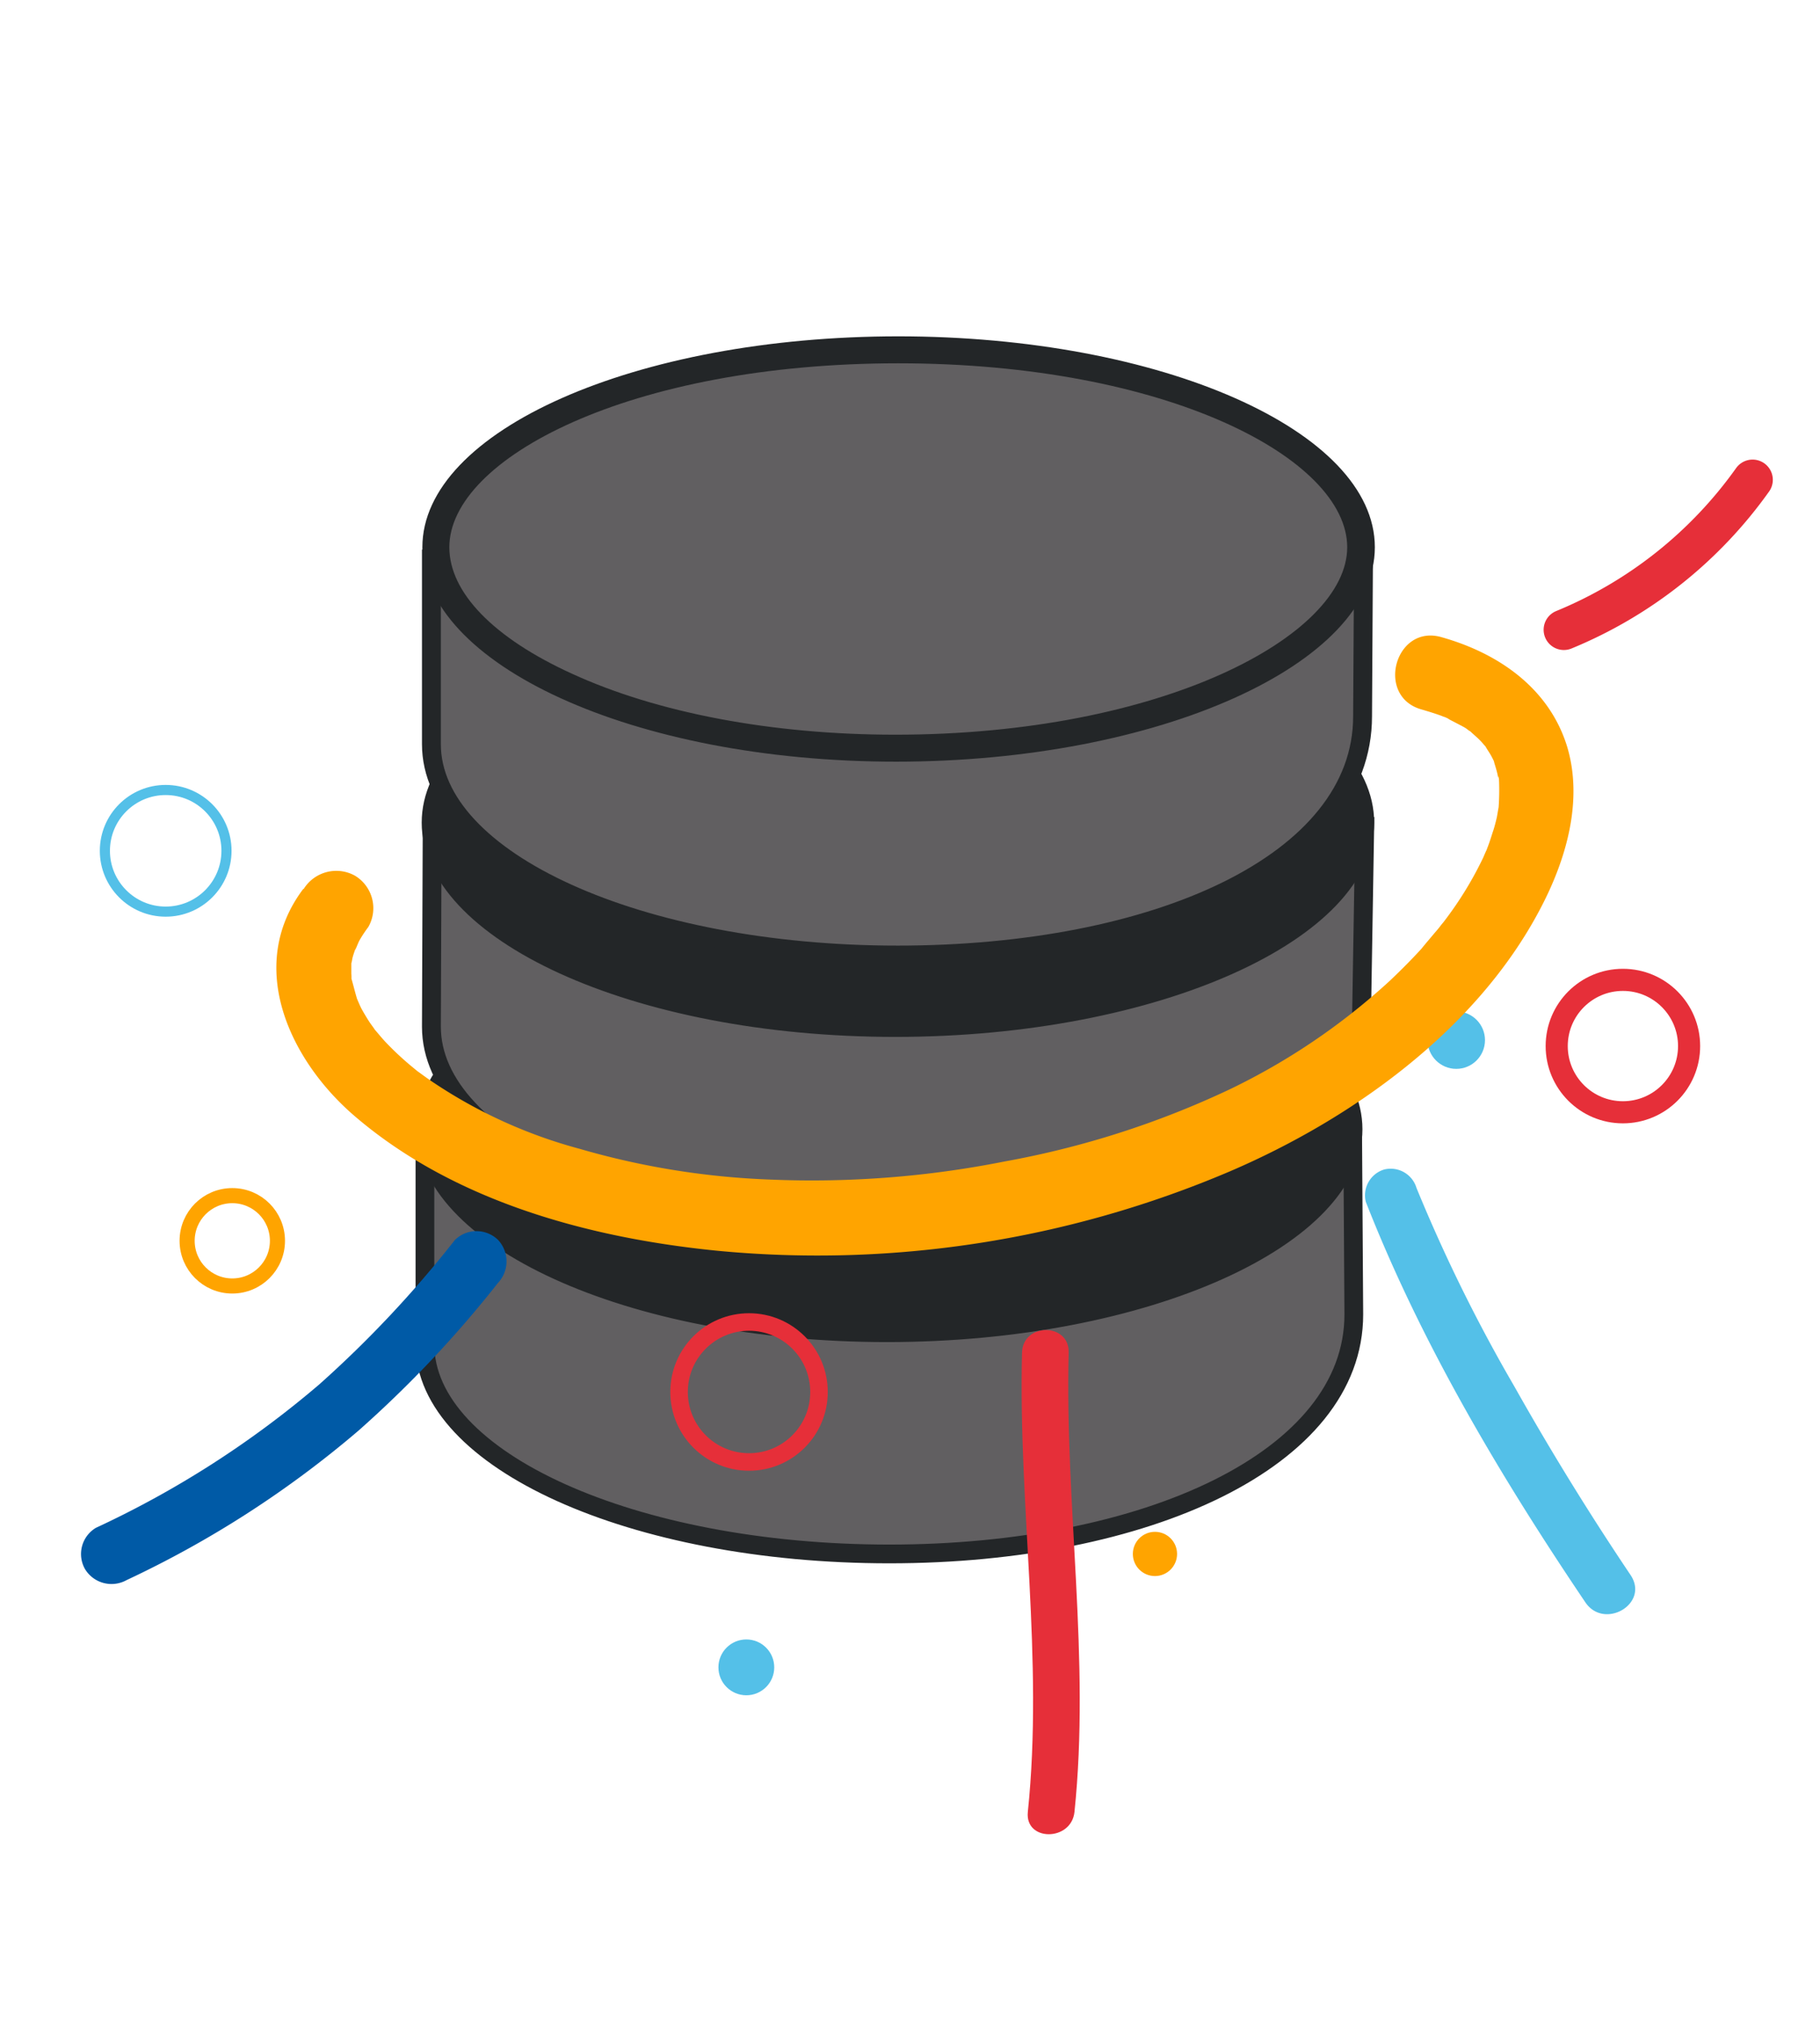
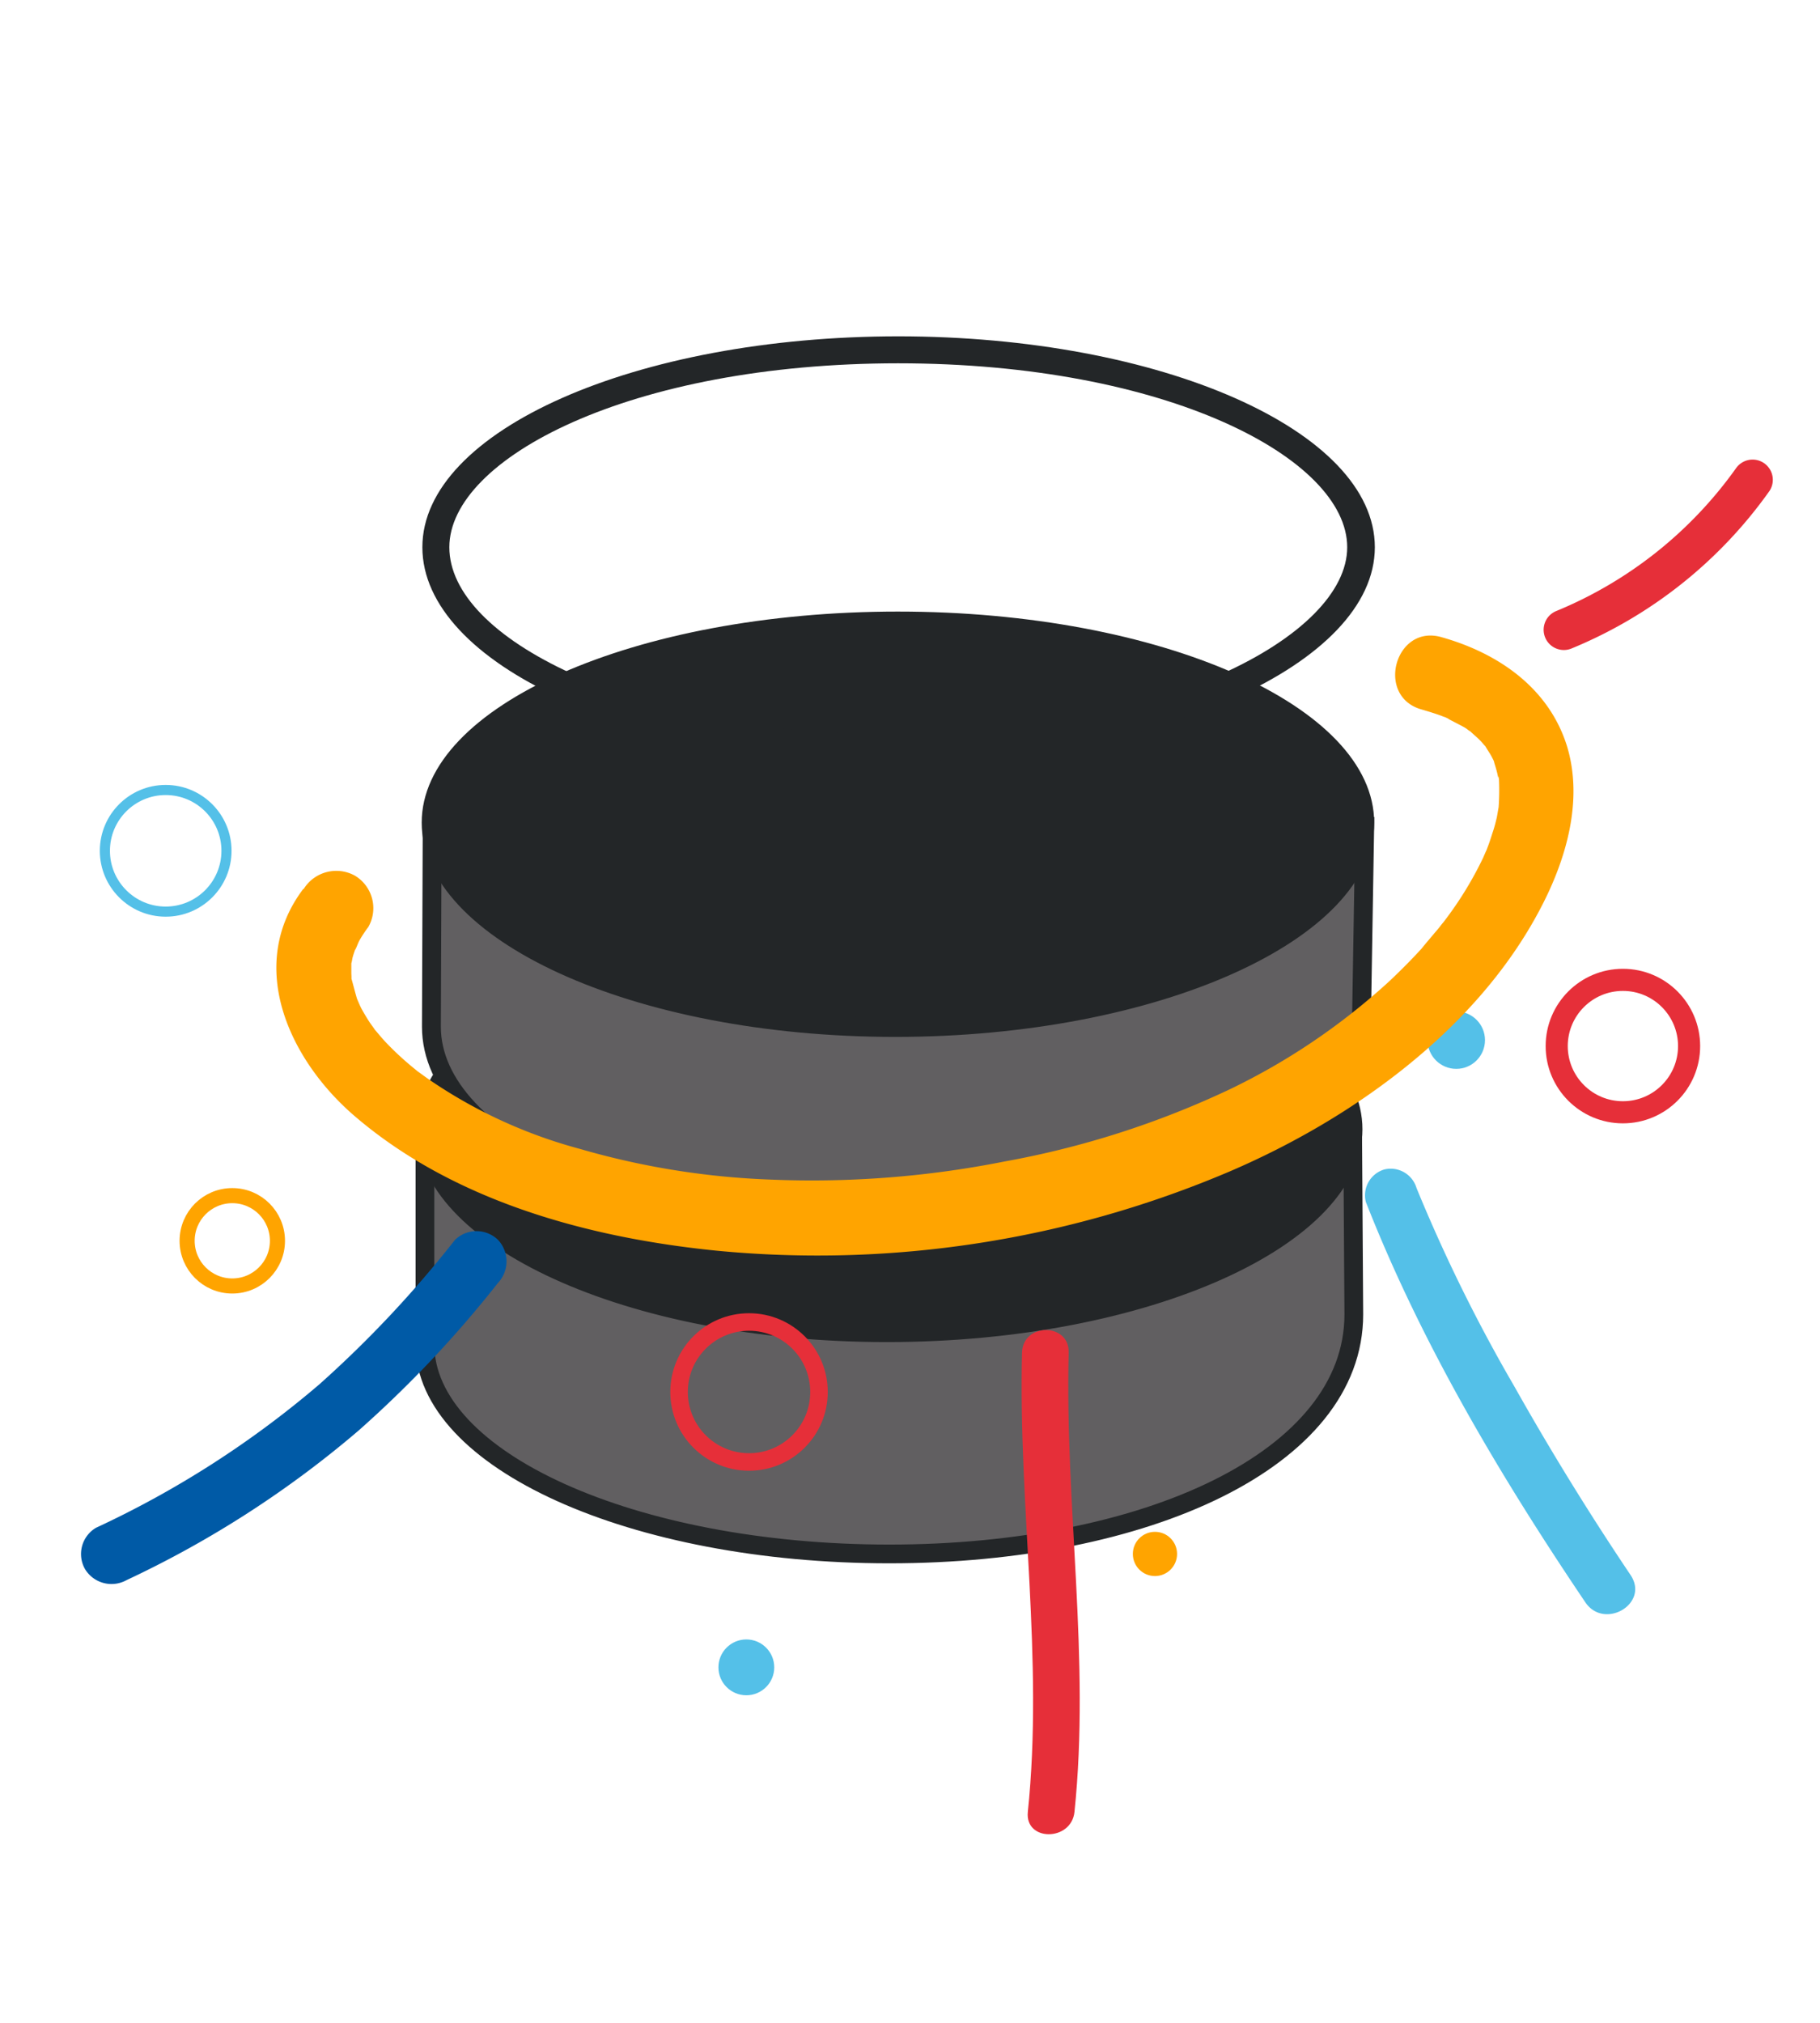
<svg xmlns="http://www.w3.org/2000/svg" viewBox="0 0 135 150">
  <defs>
    <style>.a,.c,.d,.e{fill:#615f61;}.a,.c,.d{stroke:#232628;}.a,.c,.d,.h,.j,.k,.l{stroke-miterlimit:10;}.a{stroke-width:1.39px;}.b{fill:#232628;}.c{stroke-width:1.4px;}.d{stroke-width:1.4px;}.f{fill:#54c0e8;}.g{fill:#005aa6;}.h,.j,.k,.l,.n{fill:none;}.h,.j,.n{stroke:#e62f39;}.h{stroke-width:1.3px;}.i{fill:#e62f39;}.j{stroke-width:1.64px;}.k{stroke:#ffa400;stroke-width:1.12px;}.l{stroke:#54c0e8;stroke-width:0.75px;}.m{fill:#ffa400;}.n{stroke-linecap:round;stroke-linejoin:round;stroke-width:3px;}</style>
  </defs>
  <title>TAC</title>
  <path class="a" d="M31.52,83V99.69c0,8.58,15.42,15.54,34.45,15.54h0c19,0,34.45-7,34.45-17.76l-.09-14.08" />
  <path class="b" d="M65.78,98.82c-18.53,0-34.19-6.91-34.19-15.08S47,68.9,66,68.9s34.39,6.66,34.39,14.84S84.53,98.82,65.78,98.82Z" />
  <path class="b" d="M66,69.6h0c18.25,0,33.68,6.47,33.68,14.14S83.83,98.12,65.78,98.12c-20,0-33.49-7.44-33.49-14.38C32.29,76.07,47.72,69.6,66,69.6m0-1.4c-19.38,0-35.09,7-35.09,15.54S46.4,99.52,65.78,99.52s35.28-7.2,35.28-15.78S85.35,68.2,66,68.2Z" />
  <path class="c" d="M32.06,60.51,32,76.13c0,8.64,15.42,15.64,34.58,15.64h0C85.73,91.77,101,85.88,101,75l.24-14.42" />
  <path class="b" d="M66.41,76.18c-9.29,0-18-1.65-24.59-4.64C35.57,68.69,32,64.84,32,61c0-8.24,15.53-14.94,34.62-14.94,9.33,0,18.1,1.61,24.69,4.52,6.4,2.84,9.92,6.53,9.92,10.42C101.22,69.23,85.28,76.18,66.41,76.18Z" />
  <path class="b" d="M66.61,46.77c18.38,0,33.91,6.51,33.91,14.23S84.58,75.47,66.41,75.47C46.24,75.47,32.7,68,32.7,61c0-7.72,15.53-14.23,33.91-14.23m0-1.42c-19.51,0-35.33,7-35.33,15.65S46.9,76.89,66.41,76.89,101.93,69.64,101.93,61,86.11,45.35,66.61,45.35Z" />
-   <path class="d" d="M32,40.75V55.18c0,8.64,15.42,15.64,34.58,15.64h0c19.16,0,34.49-6.82,34.49-17.7l.07-11.94" />
-   <path class="e" d="M66.41,55.48c-18.5,0-34.13-6.82-34.13-14.9S48,25.94,66.61,25.94s34.32,6.71,34.32,14.64S85.12,55.48,66.41,55.48Z" />
  <path class="b" d="M66.61,26.94c19.93,0,33.32,7.06,33.32,13.64s-13.77,13.9-33.52,13.9c-9.11,0-17.65-1.61-24-4.53-5.77-2.63-9.08-6-9.08-9.37,0-6.58,13.39-13.64,33.33-13.64m0-2c-19.51,0-35.33,7-35.33,15.64s15.62,15.9,35.13,15.9,35.52-7.26,35.52-15.9S86.11,24.94,66.61,24.94Z" />
  <path class="f" d="M101.31,89.12c4.1,10.47,10,20.39,16.28,29.69,1.39,2.08,4.77.13,3.37-2q-4.6-6.84-8.63-14a119,119,0,0,1-7.26-14.72,2,2,0,0,0-2.39-1.37,2,2,0,0,0-1.37,2.4Z" />
  <path class="g" d="M9.39,117.17a76.2,76.2,0,0,0,17.22-11.1A84.18,84.18,0,0,0,36.94,95.13a2.33,2.33,0,0,0,0-3.19,2.29,2.29,0,0,0-3.19,0,83,83,0,0,1-10.07,10.72A72.26,72.26,0,0,1,7.12,113.29a2.26,2.26,0,0,0-.81,3.07,2.3,2.3,0,0,0,3.08.81Z" />
  <circle class="h" cx="55.56" cy="103.22" r="5.19" />
  <circle class="f" cx="55.36" cy="123.64" r="2.07" />
  <path class="i" d="M79.7,134.36c1.18-11.34-.72-22.7-.43-34.06.06-2.23-3.4-2.23-3.46,0-.29,11.36,1.61,22.72.43,34.06-.23,2.21,3.23,2.2,3.46,0Z" />
  <circle class="j" cx="120.38" cy="77.57" r="4.91" />
  <circle class="k" cx="17.23" cy="92.01" r="3.35" />
  <circle class="l" cx="12.29" cy="63.09" r="4.51" />
  <circle class="f" cx="108.02" cy="77.13" r="2.13" />
  <circle class="m" cx="85.67" cy="115.23" r="1.64" />
  <path class="m" d="M22.5,65.91c-4.32,5.73-1,12.75,3.84,16.88,7.36,6.3,17.34,9,26.79,9.95a78.06,78.06,0,0,0,38.1-5.88c9.11-3.91,18.29-10.49,23-19.43,1.92-3.62,3.24-8.05,2-12.11-1.35-4.32-5.11-6.89-9.3-8.07-3.45-1-4.93,4.4-1.48,5.36.48.14,1,.3,1.44.46l.44.18c-.61-.26.09,0,.17.1.32.16.64.33,1,.52s.34.24.52.34c.48.28-.34-.35.08.06.23.22.48.42.7.65s.25.29.38.42c.42.44-.28-.51,0,0,.15.27.33.51.47.78s.13.26.2.4-.16-.54,0,.08c.09.29.18.58.24.87s.07.36.1.54c-.13-.71,0-.36,0-.19a17.82,17.82,0,0,1-.05,2.31c.1-.81-.07.28-.11.47-.08.35-.17.7-.27,1s-.22.7-.35,1.05l-.24.64c.24-.61-.1.18-.15.3a26.68,26.68,0,0,1-2.88,4.7c-.54.72.33-.4-.25.31-.14.19-.29.37-.45.55-.34.41-.69.81-1,1.2-.75.82-1.53,1.6-2.33,2.36a48.72,48.72,0,0,1-11.92,8.08A66.91,66.91,0,0,1,74.5,86.13a73.21,73.21,0,0,1-17.35,1.34A58.22,58.22,0,0,1,43,85.19,36.45,36.45,0,0,1,32.3,80.37c-.4-.26-.79-.54-1.17-.82-.63-.45.43.35-.17-.12L30.44,79a22,22,0,0,1-1.86-1.75c-.27-.29-.52-.6-.78-.9-.44-.49.32.5,0,0-.12-.19-.26-.36-.38-.54s-.41-.65-.6-1-.52-1.24-.23-.41c-.21-.62-.35-1.24-.53-1.86s0,.53,0,.2a3.15,3.15,0,0,0,0-.53c0-.31,0-.61,0-.92,0-.54-.19.64,0,.14.05-.14.06-.31.1-.45.08-.3.2-.59.29-.89-.26.84.07-.1.21-.35a9.33,9.33,0,0,1,.66-1,2.81,2.81,0,0,0-1-3.81,2.85,2.85,0,0,0-3.8,1Z" />
  <path class="n" d="M116,46.7a32.19,32.19,0,0,0,14-11.12" />
</svg>